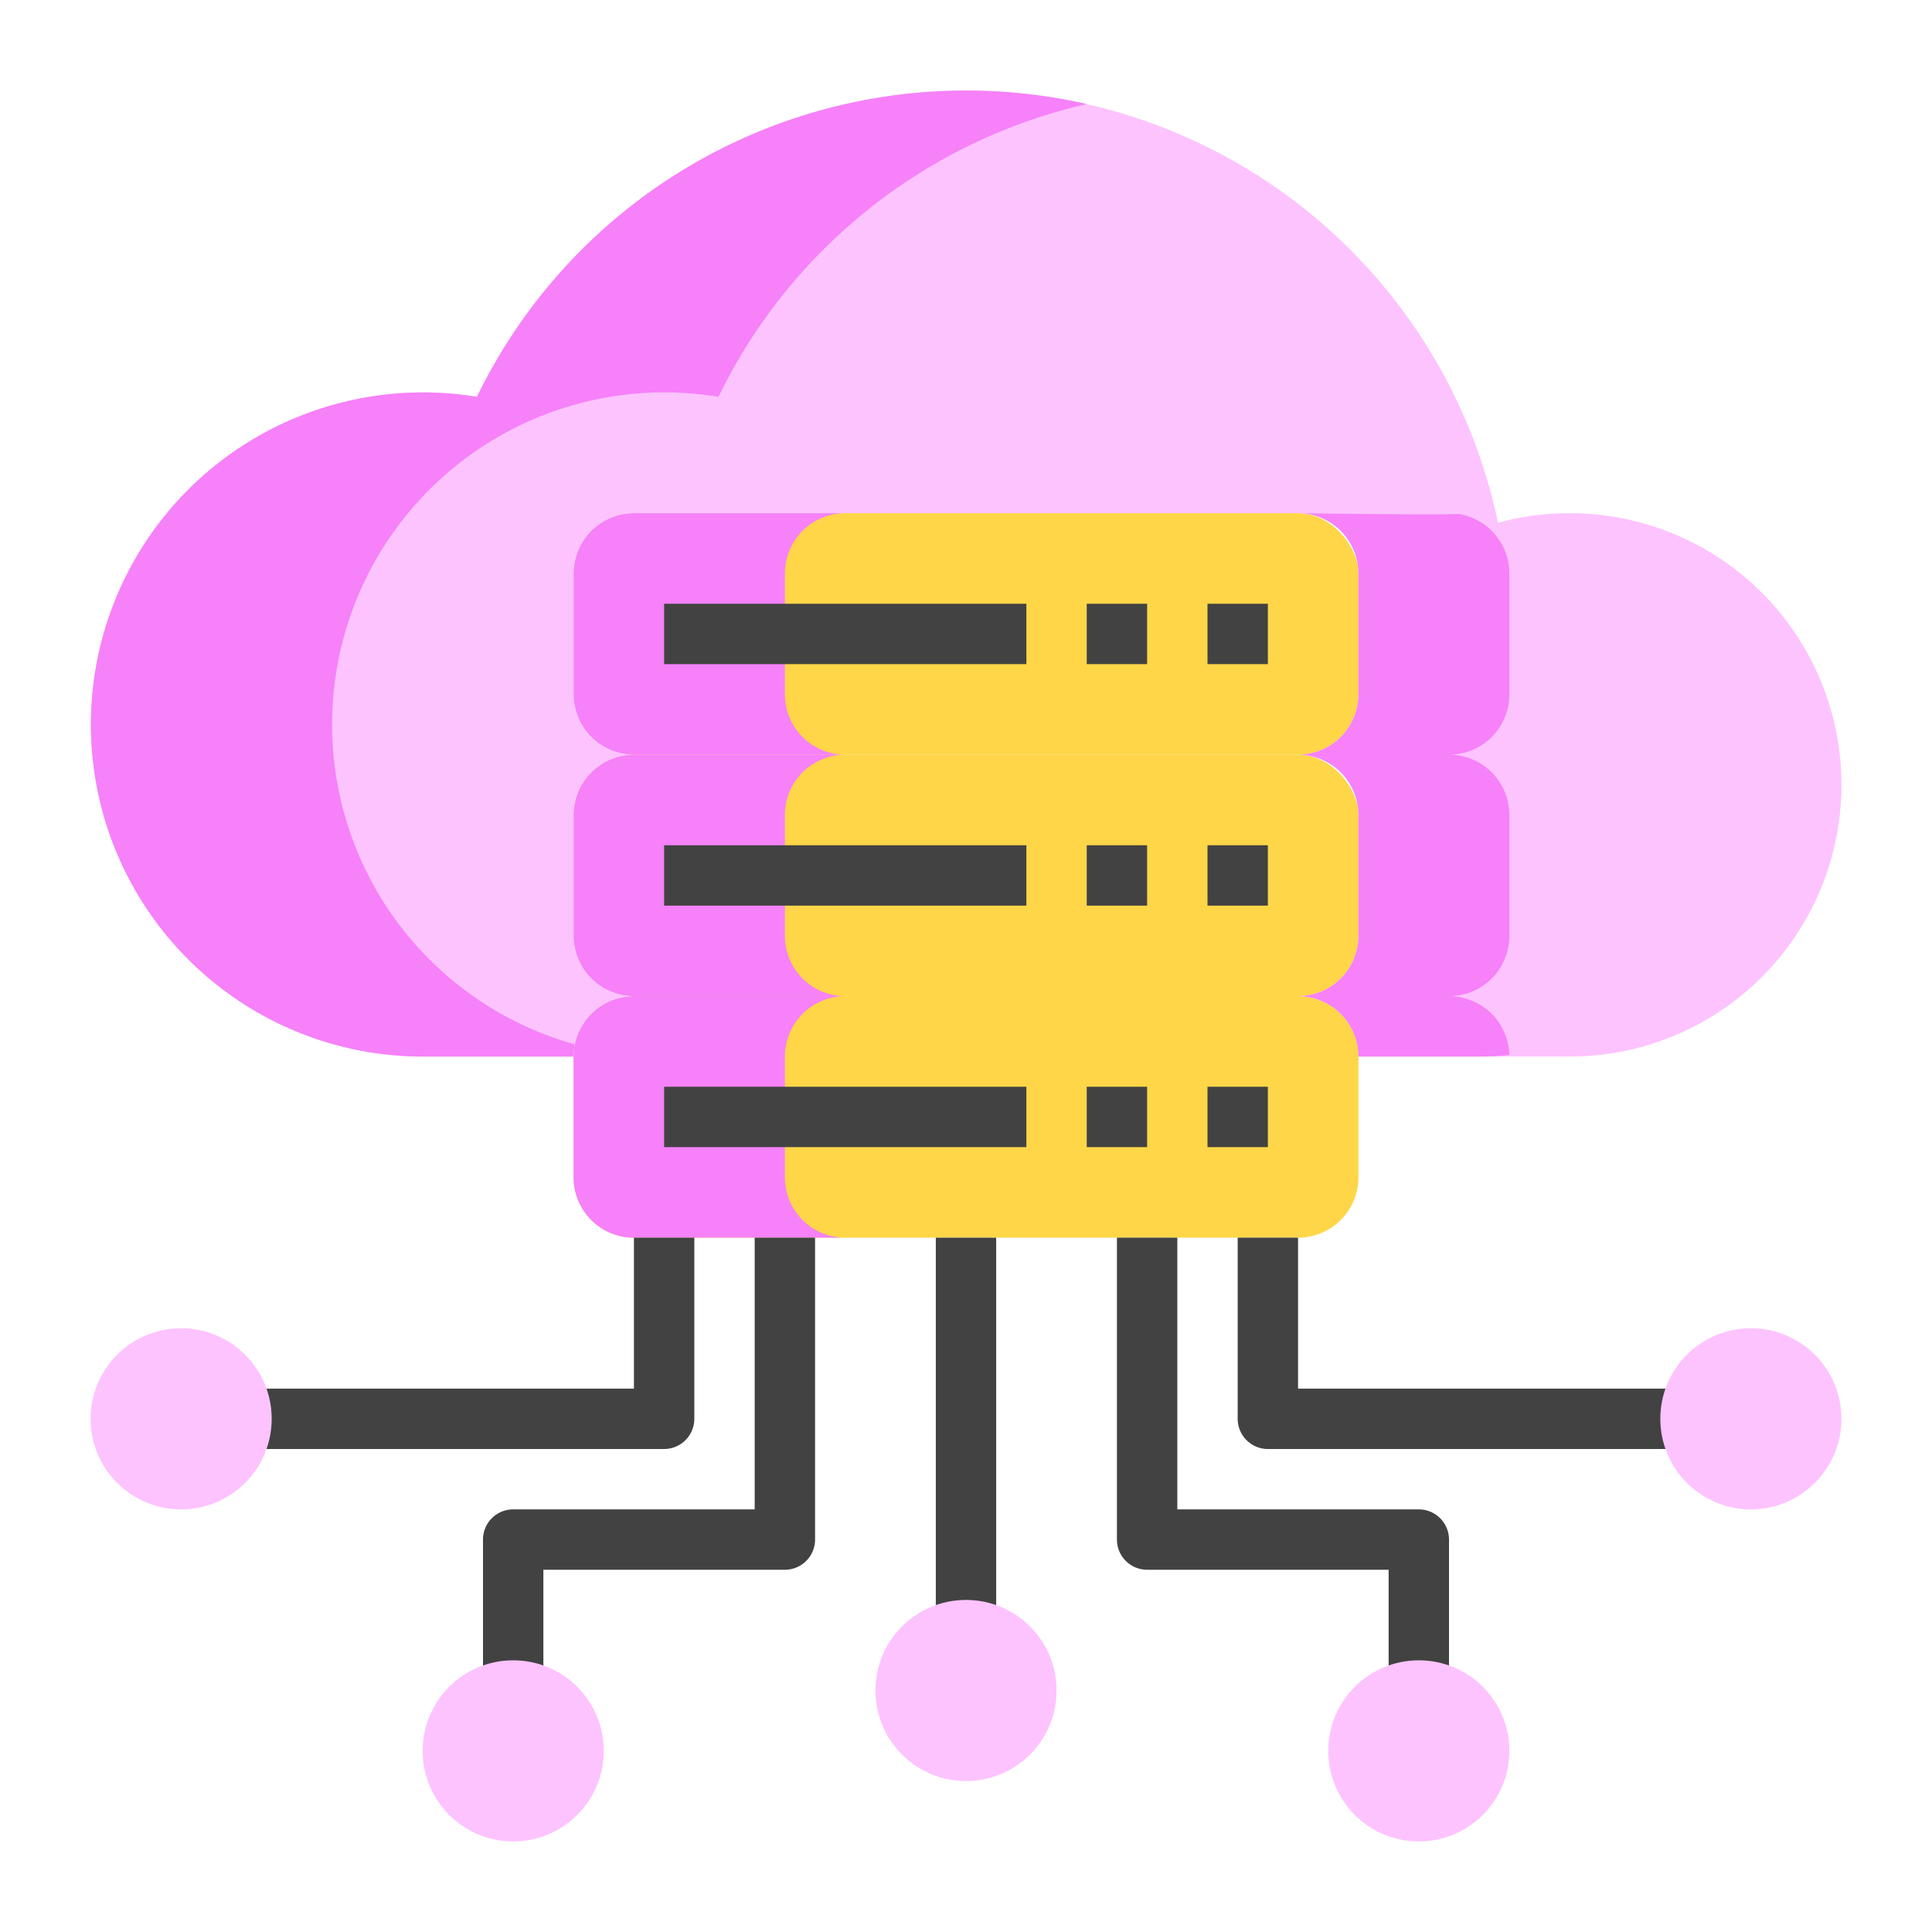
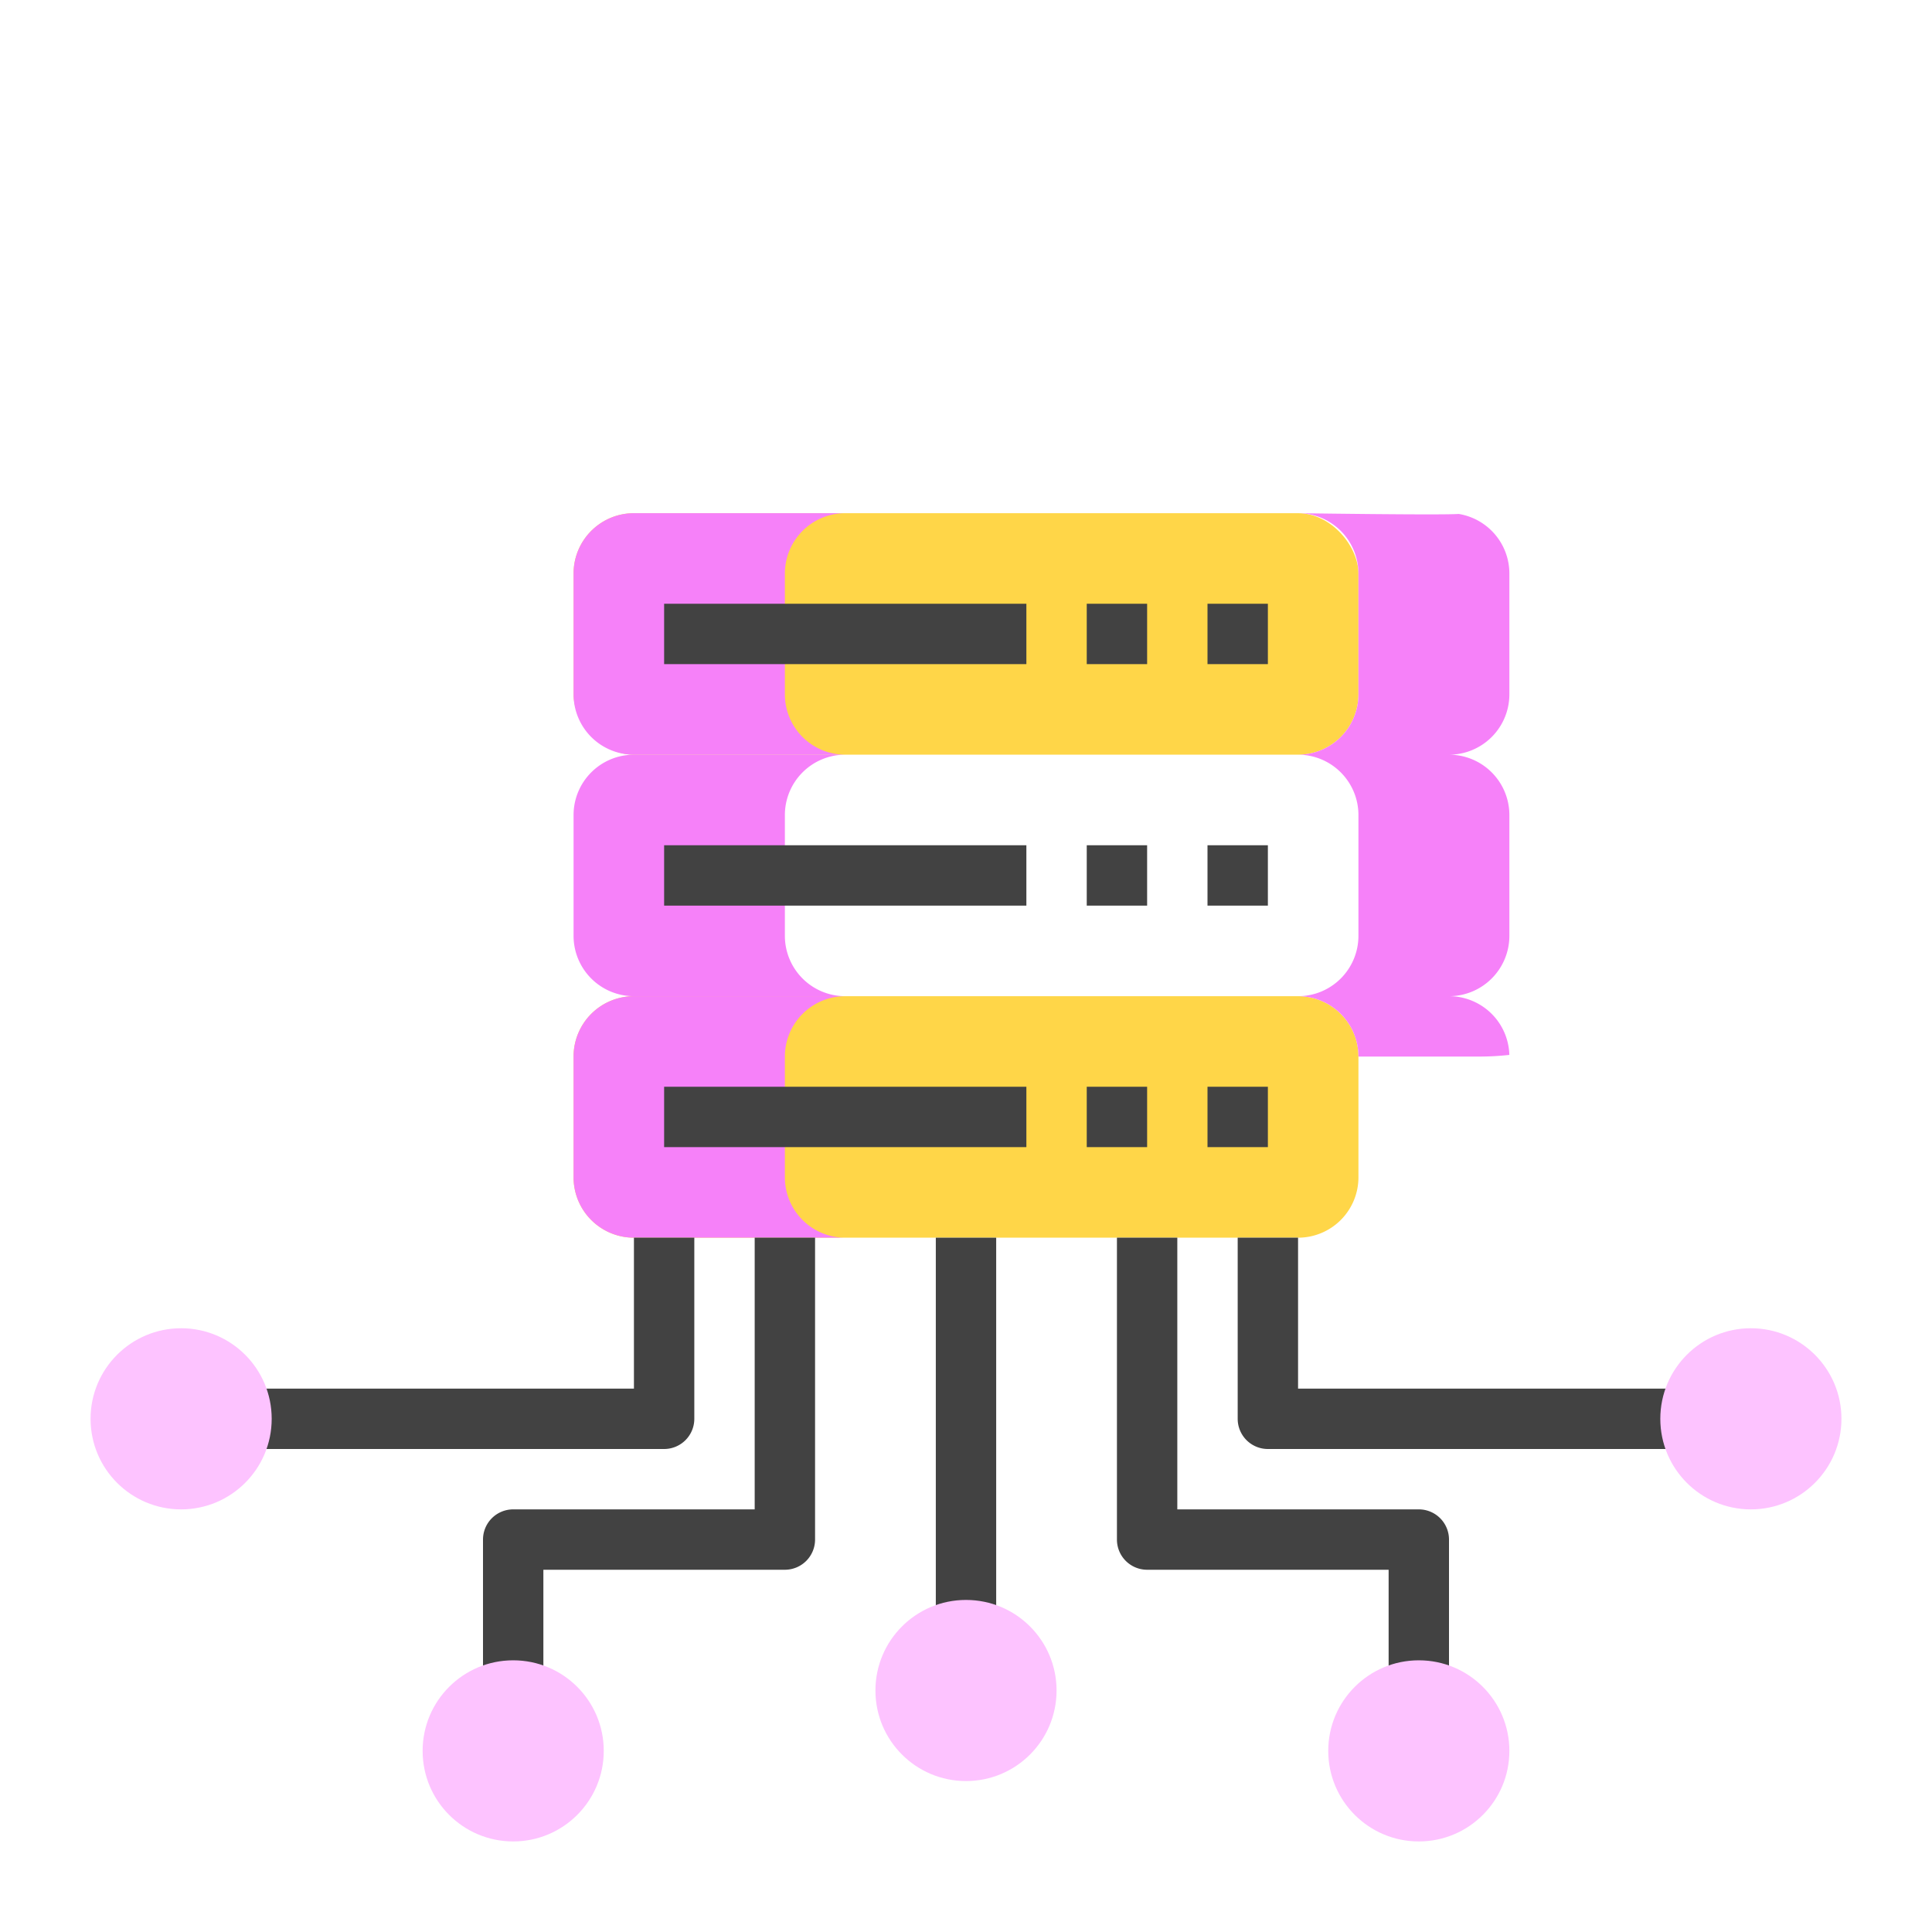
<svg xmlns="http://www.w3.org/2000/svg" id="Flat" height="300" viewBox="0 0 512 512" width="300">
  <g width="100%" height="100%" transform="matrix(1,0,0,1,0,0)">
    <g id="Hosting-server-cloud_copy_2" data-name="Hosting-server-cloud copy 2">
      <path d="m360 280v32a16 16 0 0 1 -16 16h-176a16 16 0 0 1 -16-16v-32a16 16 0 0 1 16-16h176a16 16 0 0 1 16 16z" fill="#ffd648" fill-opacity="1" data-original-color="#ffd648ff" stroke="none" stroke-opacity="1" style="" />
-       <rect fill="#ffd648" height="64" rx="16" width="208" x="152" y="200" fill-opacity="1" data-original-color="#ffd648ff" stroke="none" stroke-opacity="1" style="" />
      <rect fill="#ffd648" height="64" rx="16" width="208" x="152" y="136" fill-opacity="1" data-original-color="#ffd648ff" stroke="none" stroke-opacity="1" style="" />
      <path d="m224 328h-56a16 16 0 0 1 -16-16v-32a16 16 0 0 1 16-16h56a16 16 0 0 0 -16 16v32a16 16 0 0 0 16 16z" fill="#f681f9" fill-opacity="1" data-original-color="#ffb300ff" stroke="none" stroke-opacity="1" style="" />
      <path d="m224 264h-56a16 16 0 0 1 -16-16v-32a16 16 0 0 1 16-16h56a16 16 0 0 0 -16 16v32a16 16 0 0 0 16 16z" fill="#f681f9" fill-opacity="1" data-original-color="#ffb300ff" stroke="none" stroke-opacity="1" style="" />
      <path d="m224 200h-56a16 16 0 0 1 -16-16v-32a16 16 0 0 1 16-16h56a16 16 0 0 0 -16 16v32a16 16 0 0 0 16 16z" fill="#f681f9" fill-opacity="1" data-original-color="#ffb300ff" stroke="none" stroke-opacity="1" style="" />
-       <path d="m416 136a72 72 0 0 1 0 144h-56a16 16 0 0 0 -16-16 16 16 0 0 0 16-16v-32a16 16 0 0 0 -16-16 16 16 0 0 0 16-16v-32a16 16 0 0 0 -16-16h-176a16 16 0 0 0 -16 16v32a16 16 0 0 0 16 16 16 16 0 0 0 -16 16v32a16 16 0 0 0 16 16 16 16 0 0 0 -16 16h-40a88 88 0 1 1 14.4-174.83 144.037 144.037 0 0 1 270.58 33.38 71.505 71.505 0 0 1 19.02-2.55z" fill="#fdc3ff" fill-opacity="1" data-original-color="#00d0ceff" stroke="none" stroke-opacity="1" style="" />
-       <path d="m256 24a144.26 144.26 0 0 1 32.01 3.57 144.245 144.245 0 0 0 -97.61 77.6 88.017 88.017 0 0 0 -38.08 171.6 16.457 16.457 0 0 0 -.32 3.23h-40a88 88 0 1 1 14.4-174.83 143.993 143.993 0 0 1 129.6-81.17z" fill="#f681f9" fill-opacity="1" data-original-color="#00a5abff" stroke="none" stroke-opacity="1" style="" />
      <path d="m384 200a16 16 0 0 1 16 16v32a16 16 0 0 1 -16 16 15.99 15.99 0 0 1 15.99 15.56 72.663 72.663 0 0 1 -7.99.44h-32a16 16 0 0 0 -16-16 16 16 0 0 0 16-16v-32a16 16 0 0 0 -16-16 16 16 0 0 0 16-16v-32a16 16 0 0 0 -16-16s37.91.55 42.57.2a16 16 0 0 1 13.43 15.8v32a16 16 0 0 1 -16 16z" fill="#f681f9" fill-opacity="1" data-original-color="#00a5abff" stroke="none" stroke-opacity="1" style="" />
      <g fill="#007d93">
        <path d="m176 160h96v16h-96z" fill="#424242" fill-opacity="1" data-original-color="#007d93ff" stroke="none" stroke-opacity="1" style="" />
        <path d="m288 160h16v16h-16z" fill="#424242" fill-opacity="1" data-original-color="#007d93ff" stroke="none" stroke-opacity="1" style="" />
        <path d="m320 160h16v16h-16z" fill="#424242" fill-opacity="1" data-original-color="#007d93ff" stroke="none" stroke-opacity="1" style="" />
        <path d="m176 224h96v16h-96z" fill="#424242" fill-opacity="1" data-original-color="#007d93ff" stroke="none" stroke-opacity="1" style="" />
-         <path d="m288 224h16v16h-16z" fill="#424242" fill-opacity="1" data-original-color="#007d93ff" stroke="none" stroke-opacity="1" style="" />
+         <path d="m288 224h16v16h-16" fill="#424242" fill-opacity="1" data-original-color="#007d93ff" stroke="none" stroke-opacity="1" style="" />
        <path d="m320 224h16v16h-16z" fill="#424242" fill-opacity="1" data-original-color="#007d93ff" stroke="none" stroke-opacity="1" style="" />
        <path d="m176 288h96v16h-96z" fill="#424242" fill-opacity="1" data-original-color="#007d93ff" stroke="none" stroke-opacity="1" style="" />
        <path d="m288 288h16v16h-16z" fill="#424242" fill-opacity="1" data-original-color="#007d93ff" stroke="none" stroke-opacity="1" style="" />
        <path d="m320 288h16v16h-16z" fill="#424242" fill-opacity="1" data-original-color="#007d93ff" stroke="none" stroke-opacity="1" style="" />
        <path d="m248 328h16v104h-16z" fill="#424242" fill-opacity="1" data-original-color="#007d93ff" stroke="none" stroke-opacity="1" style="" />
        <path d="m176 384h-112v-16h104v-40h16v48a8 8 0 0 1 -8 8z" fill="#424242" fill-opacity="1" data-original-color="#007d93ff" stroke="none" stroke-opacity="1" style="" />
        <path d="m144 448h-16v-40a8 8 0 0 1 8-8h64v-72h16v80a8 8 0 0 1 -8 8h-64z" fill="#424242" fill-opacity="1" data-original-color="#007d93ff" stroke="none" stroke-opacity="1" style="" />
        <path d="m448 384h-112a8 8 0 0 1 -8-8v-48h16v40h104z" fill="#424242" fill-opacity="1" data-original-color="#007d93ff" stroke="none" stroke-opacity="1" style="" />
        <path d="m384 448h-16v-32h-64a8 8 0 0 1 -8-8v-80h16v72h64a8 8 0 0 1 8 8z" fill="#424242" fill-opacity="1" data-original-color="#007d93ff" stroke="none" stroke-opacity="1" style="" />
      </g>
      <circle cx="464" cy="376" fill="#fdc3ff" r="24" fill-opacity="1" data-original-color="#00d0ceff" stroke="none" stroke-opacity="1" style="" />
      <circle cx="376" cy="464" fill="#fdc3ff" r="24" fill-opacity="1" data-original-color="#00d0ceff" stroke="none" stroke-opacity="1" style="" />
      <circle cx="256" cy="448" fill="#fdc3ff" r="24" fill-opacity="1" data-original-color="#00d0ceff" stroke="none" stroke-opacity="1" style="" />
      <circle cx="136" cy="464" fill="#fdc3ff" r="24" fill-opacity="1" data-original-color="#00d0ceff" stroke="none" stroke-opacity="1" style="" />
      <circle cx="48" cy="376" fill="#fdc3ff" r="24" fill-opacity="1" data-original-color="#00d0ceff" stroke="none" stroke-opacity="1" style="" />
    </g>
  </g>
</svg>